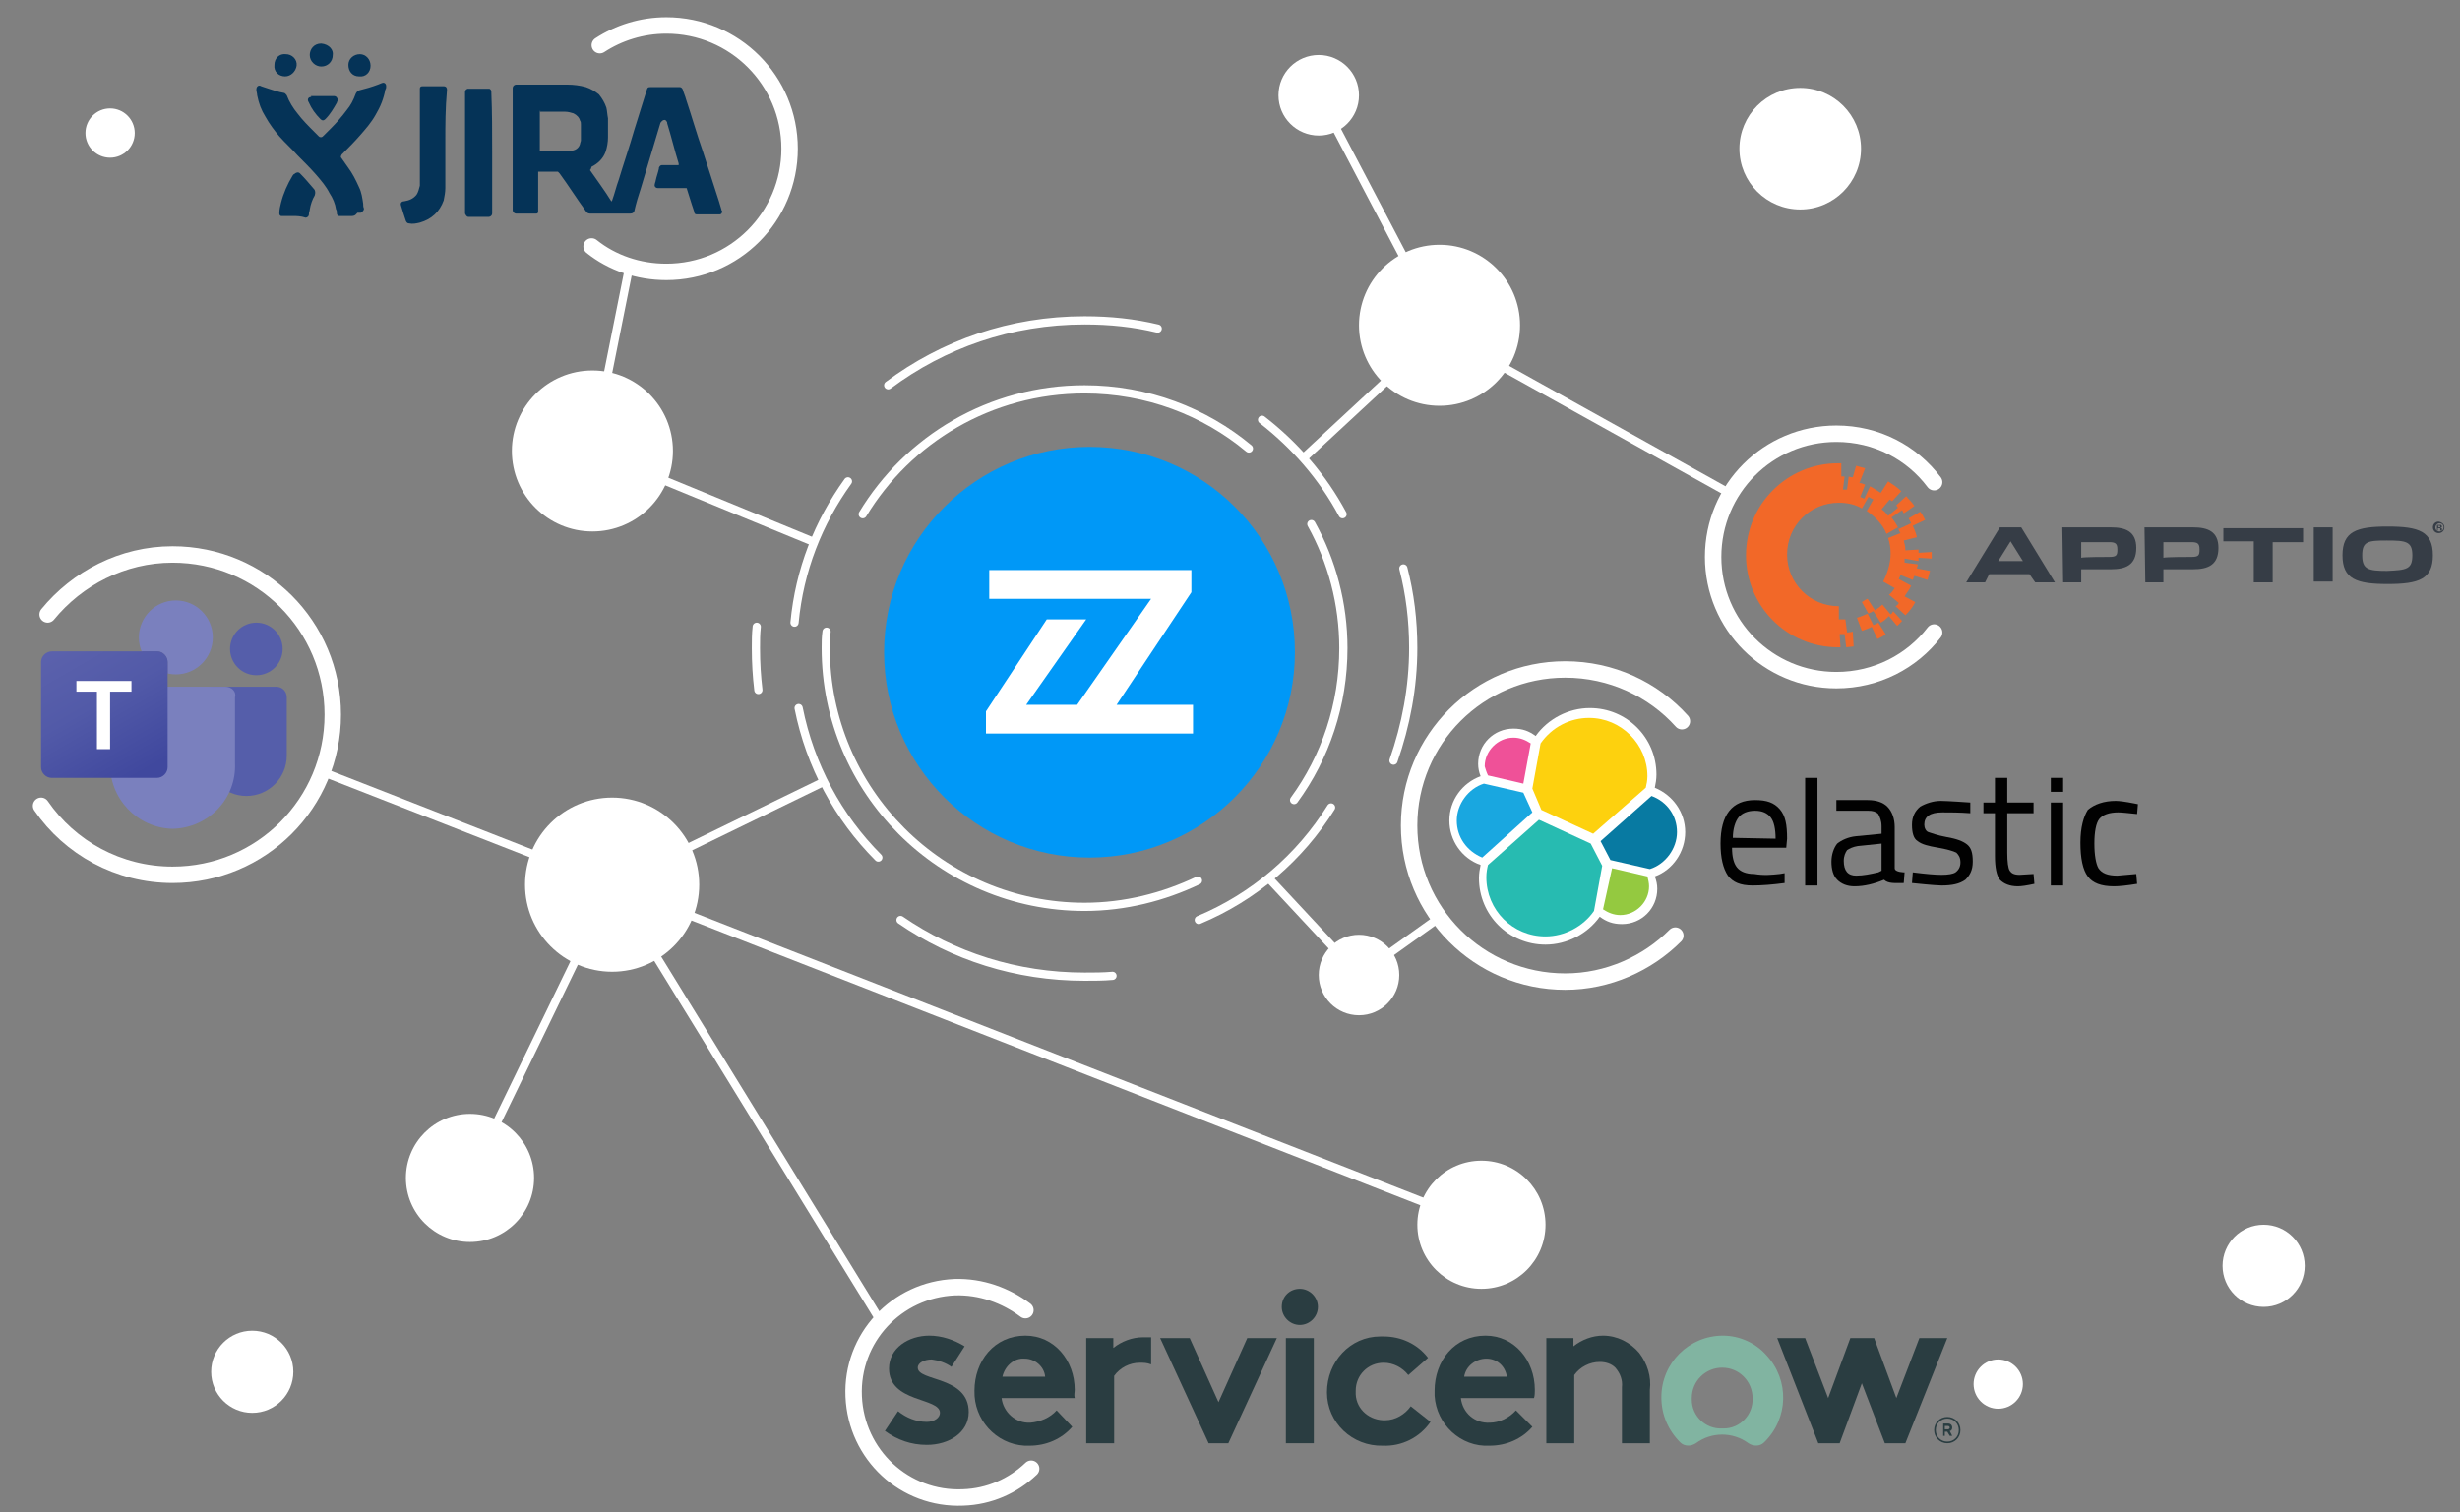
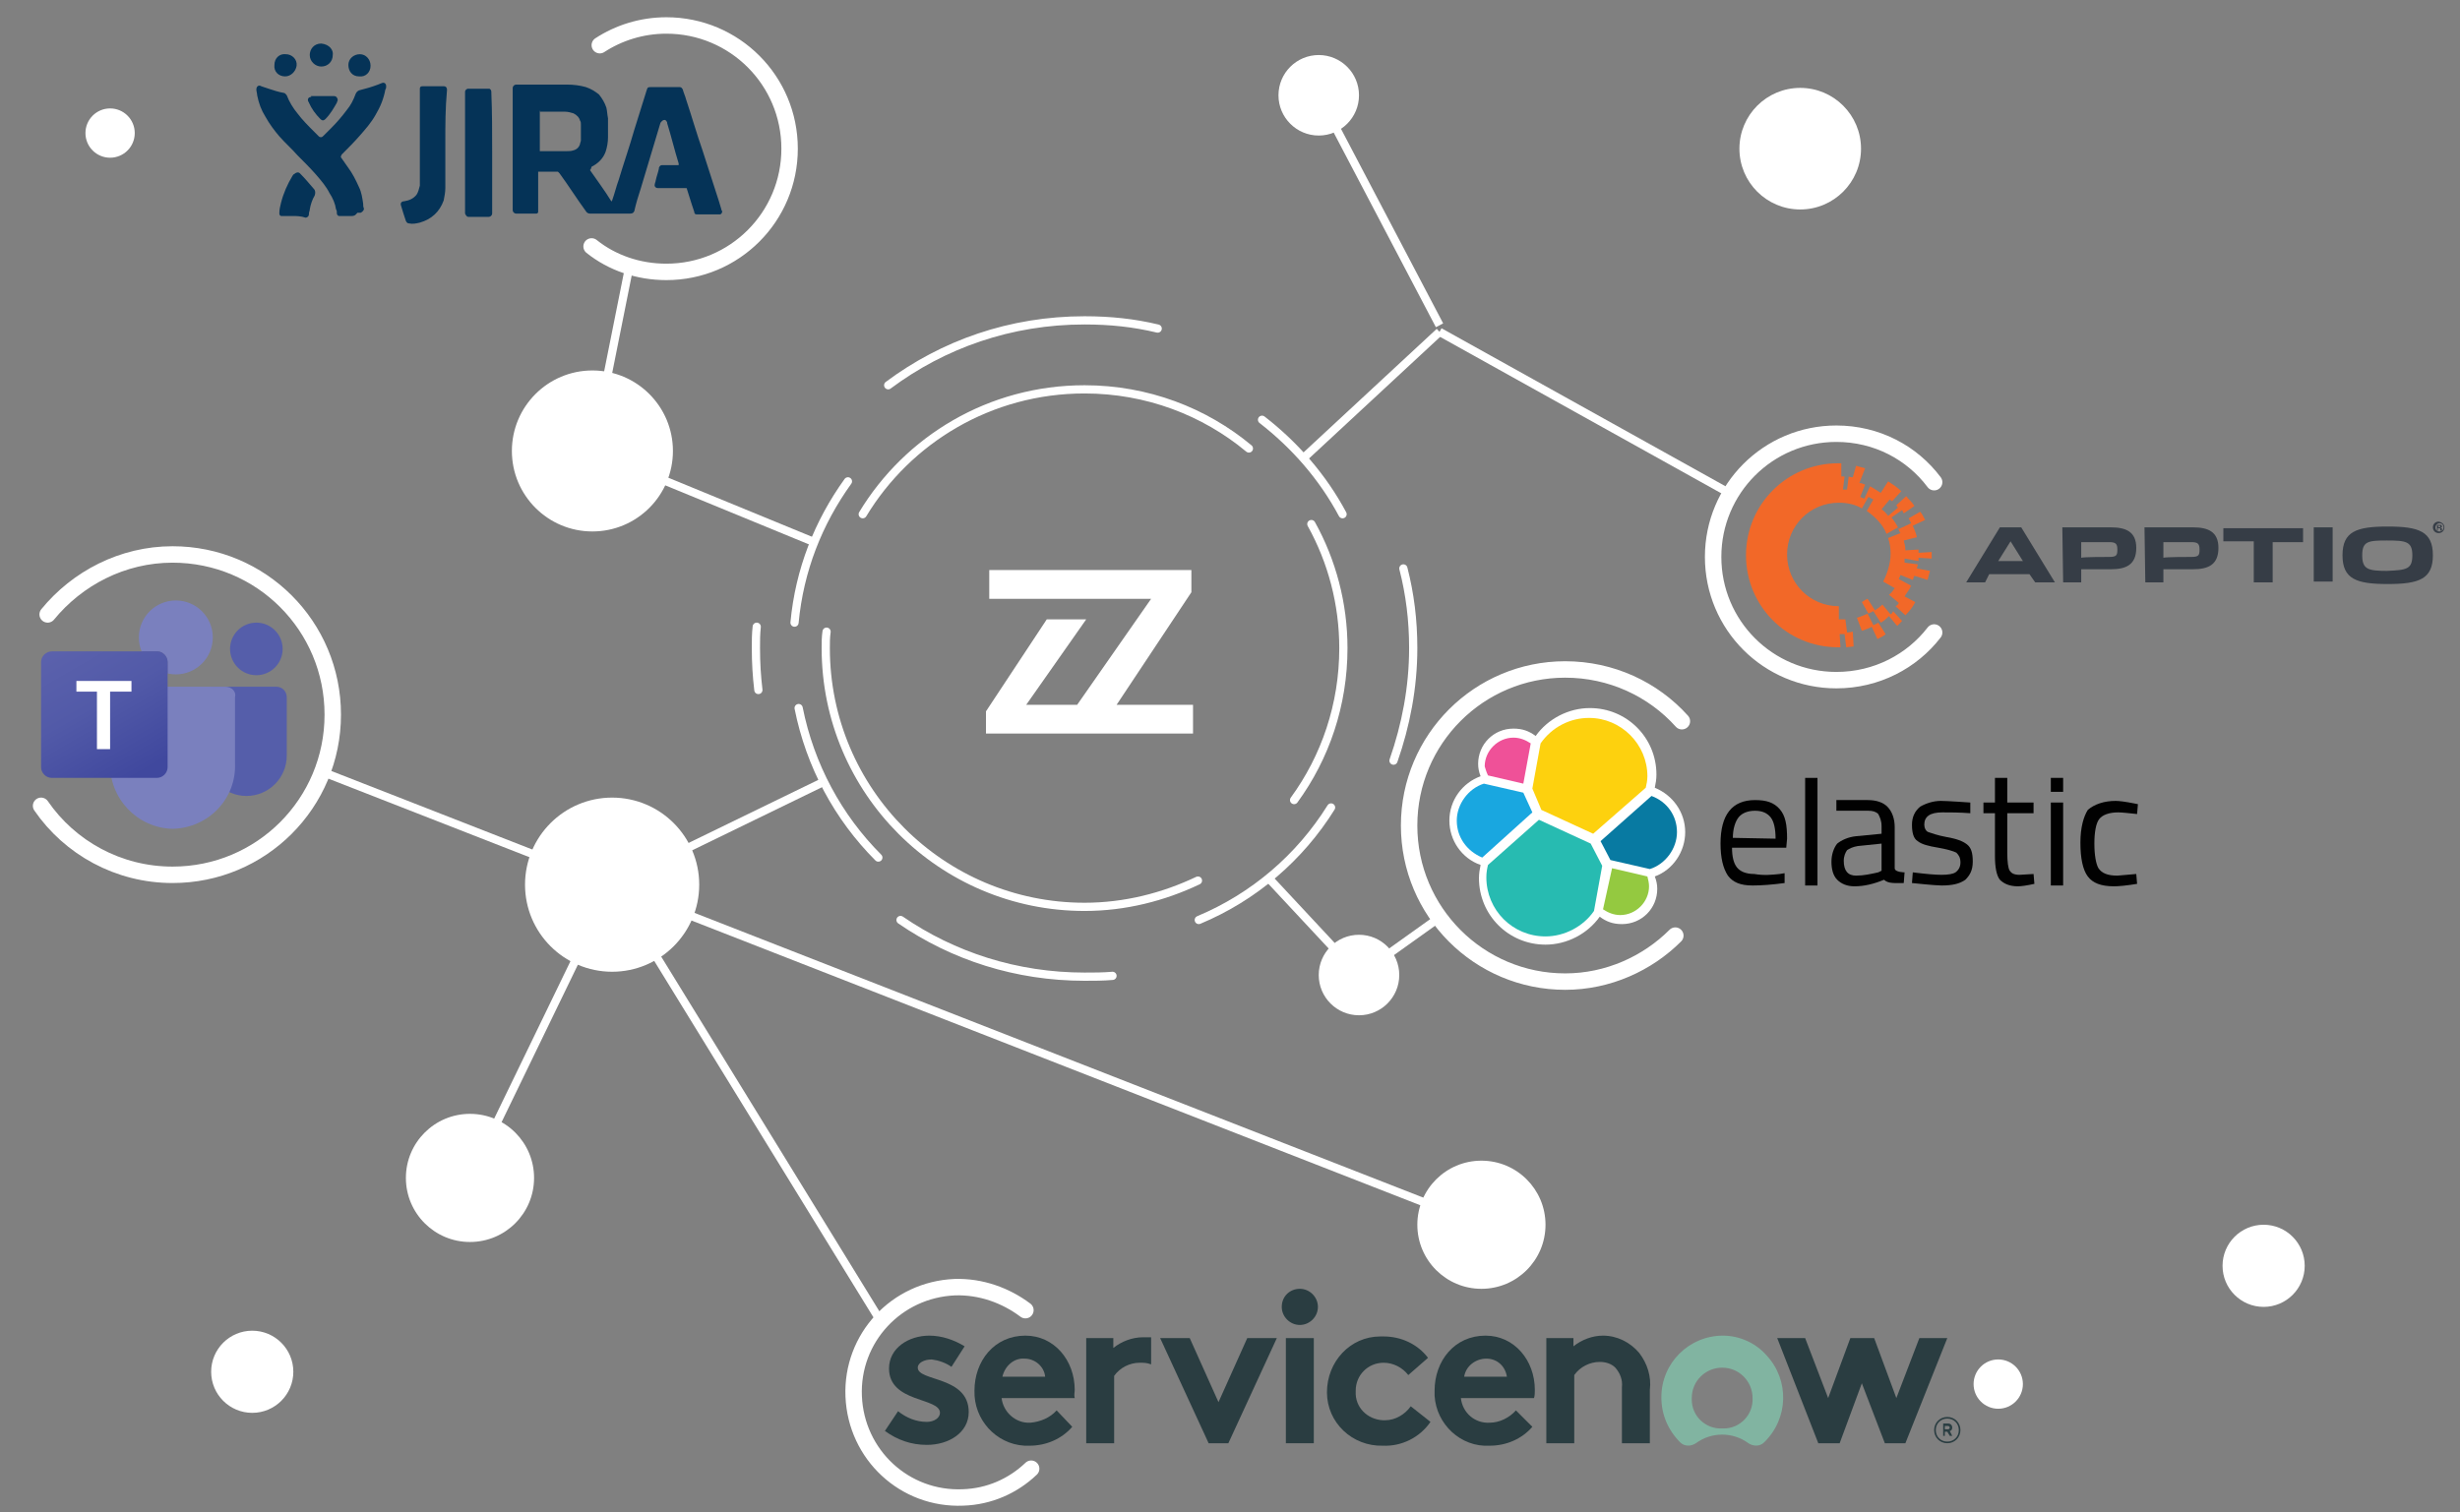
<svg xmlns="http://www.w3.org/2000/svg" version="1.1" id="Layer_1" x="0px" y="0px" viewBox="0 0 299.4 184.1" style="enable-background:new 0 0 299.4 184.1;" xml:space="preserve">
  <rect x="0" y="0" width="299.4" height="184.1" fill="#808080" stroke="none" />
  <style type="text/css">
	.st0{display:none;}
	.st1{display:inline;fill:#BC6262;stroke:#FFFFFF;stroke-miterlimit:10;}
	.st2{fill:none;stroke:#FFFFFF;stroke-miterlimit:10;}
	.st3{fill:#FFFFFF;}
	.st4{fill:none;stroke:#FFFFFF;stroke-width:2;stroke-linecap:round;stroke-miterlimit:10;}
	.st5{fill:#053357;}
	.st6{fill:#FDD10E;}
	.st7{fill:#27BBB1;}
	.st8{fill:#EF5198;}
	.st9{fill:#19A7E0;}
	.st10{fill:#94C940;}
	.st11{fill:#087AA2;}
	.st12{fill:#010101;}
	.st13{fill:#555EAA;}
	.st14{fill:#7A80BE;}
	.st15{opacity:0.2;fill:#010101;enable-background:new    ;}
	.st16{fill:url(#SVGID_1_);}
	.st17{fill:#F26828;}
	.st18{fill:#F26928;}
	.st19{fill:#363D46;}
	.st20{fill:none;stroke:#FFFFFF;stroke-linecap:round;stroke-miterlimit:10;}
	.st21{fill:#0098F7;}
	.st22{fill-rule:evenodd;clip-rule:evenodd;fill:#2A3D41;}
	.st23{fill:#2A3D41;}
	.st24{fill-rule:evenodd;clip-rule:evenodd;fill:#81B4A1;}
</style>
  <g id="Layer_1_00000135688558726872303430000009403996505835199360_">
    <g id="Layer_2_00000043426607950859380730000001537095811242390155_" class="st0">
      <rect x="-61.4" y="-32.5" class="st1" width="425.9" height="256.7" />
    </g>
    <g id="Layer_1_00000033331331029965332490000014682567148561964454_">
      <line class="st2" x1="72.1" y1="54.9" x2="99.1" y2="66" />
      <line class="st2" x1="76.6" y1="32.4" x2="72.1" y2="54.9" />
      <line class="st2" x1="160.5" y1="11.6" x2="175.2" y2="39.6" />
      <line class="st2" x1="158.6" y1="55.8" x2="175.2" y2="40.4" />
      <line class="st2" x1="210.6" y1="60.1" x2="175.2" y2="40.4" />
      <line class="st2" x1="180.3" y1="149.1" x2="38.8" y2="93.8" />
      <line class="st2" x1="100" y1="95.3" x2="74.5" y2="107.7" />
      <line class="st2" x1="57.2" y1="143.4" x2="74.5" y2="107.7" />
      <line class="st2" x1="107.4" y1="161.2" x2="74.5" y2="107.7" />
      <path class="st2" d="M75.4,107.3" />
      <circle class="st3" cx="74.5" cy="107.7" r="10.6" />
      <circle class="st3" cx="57.2" cy="143.4" r="7.8" />
      <circle class="st3" cx="72.1" cy="54.9" r="9.8" />
      <circle class="st3" cx="180.3" cy="149.1" r="7.8" />
      <circle class="st3" cx="160.5" cy="11.6" r="4.9" />
-       <circle class="st3" cx="175.2" cy="39.6" r="9.8" />
      <path class="st4" d="M235.4,77c-2.7,3.5-7,5.8-11.9,5.8c-8.3,0-15-6.7-15-15s6.7-15,15-15c4.9,0,9.2,2.3,11.9,5.9" />
      <circle class="st3" cx="219.1" cy="18.1" r="7.4" />
      <path class="st4" d="M203.9,113.9c-3.4,3.4-8.2,5.6-13.4,5.6c-10.5,0-19-8.5-19-19s8.5-19,19-19c5.6,0,10.7,2.4,14.2,6.3" />
      <circle class="st3" cx="30.7" cy="167" r="5" />
      <path class="st4" d="M5.8,74.8c3.6-4.4,9.1-7.3,15.2-7.3c10.8,0,19.5,8.7,19.5,19.5s-8.7,19.5-19.5,19.5c-6.6,0-12.5-3.3-16-8.4" />
      <g id="Layer_2_00000111151418443033672960000002727296503354134196_">
        <g id="F0UPwT_00000125574002335081273120000002277288167243997360_">
          <g>
            <path class="st5" d="M71.8,20.7c0.9,1.3,1.8,2.5,2.6,3.8c0.1,0,0.1-0.1,0.1-0.1c0.3-0.8,0.5-1.7,0.8-2.5c0.6-2,1.3-4,1.9-6.1       c0.5-1.6,1-3.2,1.5-4.8c0.1-0.3,0.1-0.4,0.5-0.4c1.1,0,2.3,0,3.4,0h0.1c0.2,0,0.3,0.1,0.4,0.3c0.1,0.4,0.3,0.8,0.4,1.2       c0.7,2.1,1.3,4.2,2,6.2c0.7,2.1,1.3,4.1,2,6.2c0.1,0.3,0.2,0.7,0.3,1c0,0.1,0,0.1,0.1,0.2c0,0.2-0.1,0.4-0.3,0.4       c-0.1,0-0.1,0-0.2,0c-0.8,0-1.6,0-2.4,0c-0.1,0-0.1,0-0.2,0c-0.2,0-0.3-0.1-0.3-0.3c-0.1-0.3-0.2-0.6-0.3-0.9       c-0.2-0.6-0.4-1.3-0.6-1.9c0-0.1,0-0.1-0.2-0.1c-1,0-2.1,0-3.1,0c-0.1,0-0.1,0-0.2,0c-0.3,0-0.5-0.2-0.4-0.5       c0-0.1,0.1-0.3,0.1-0.4c0.1-0.5,0.3-1,0.4-1.5v-0.1c0.1-0.2,0.2-0.3,0.4-0.3h0.1c0.6,0,1.2,0,1.7,0c0.1,0,0.1,0,0.2,0       c0-0.1,0-0.1,0-0.2c-0.5-1.6-0.9-3.3-1.4-4.9v-0.1c-0.1-0.2-0.2-0.3-0.3-0.3c-0.2,0-0.3,0.1-0.4,0.2c0,0,0,0.1-0.1,0.1       c-0.8,2.7-1.6,5.3-2.4,8c-0.3,0.9-0.6,1.9-0.8,2.8C77.1,25.9,77,26,76.7,26c-1.6,0-3.2,0-4.9,0c-0.2,0-0.4-0.1-0.5-0.3       c-1.1-1.5-2.1-3.1-3.2-4.6L68,21l-0.1-0.1h-0.1c-0.7,0-1.4,0-2.1,0c-0.1,0-0.1,0-0.2,0c0,0.1,0,0.1,0,0.2c0,1,0,2,0,3       c0,0.5,0,1,0,1.5c0,0.1,0,0.2,0,0.2c0,0.1-0.1,0.2-0.2,0.2s-0.1,0-0.2,0c-0.7,0-1.5,0-2.2,0h-0.1c-0.2,0-0.4-0.2-0.4-0.4       c0-0.1,0-0.1,0-0.2c0-4.8,0-9.7,0-14.5c0-0.1,0-0.1,0-0.2c0-0.2,0.2-0.4,0.4-0.4c0,0,0,0,0.1,0c2.1,0,4.1,0,6.2,0       c0.7,0,1.5,0.1,2.2,0.3c0.6,0.2,1.1,0.5,1.6,0.9c0.4,0.5,0.7,1,0.9,1.6c0.1,0.4,0.1,0.8,0.2,1.3c0,0.8,0,1.6,0,2.3       c0,0.6-0.1,1.2-0.3,1.8c-0.3,0.8-0.9,1.4-1.7,1.8C71.9,20.7,71.8,20.7,71.8,20.7z M65.7,13.5c0,1.6,0,3.2,0,4.9       c0.1,0,0.1,0,0.2,0c0.6,0,1.2,0,1.7,0s1,0,1.4,0c0.3,0,0.5,0,0.8-0.1c0.4-0.1,0.7-0.4,0.8-0.8c0-0.1,0.1-0.3,0.1-0.4       c0-0.6,0-1.3,0-1.9c0-0.2,0-0.4-0.1-0.5c-0.1-0.4-0.4-0.7-0.8-0.9c-0.3-0.1-0.7-0.2-1-0.2c-1,0-2,0-3.1,0       C65.8,13.5,65.8,13.5,65.7,13.5z" />
            <path class="st5" d="M42.7,26.3c-0.4,0-0.8,0-1.2,0c-0.1,0-0.1,0-0.2,0c-0.2,0-0.3-0.2-0.3-0.3c0-0.2,0-0.4-0.1-0.5       c-0.1-0.7-0.4-1.4-0.8-2c-0.4-0.8-1-1.5-1.6-2.2c-0.7-0.8-1.5-1.6-2.3-2.4c-0.7-0.8-1.5-1.5-2.2-2.3c-0.6-0.7-1.2-1.5-1.7-2.4       c-0.5-0.8-0.8-1.6-1-2.6c0-0.2-0.1-0.5-0.1-0.7c0-0.4,0.3-0.6,0.6-0.4c0.3,0.1,0.6,0.2,0.9,0.3c0.6,0.2,1.2,0.4,1.8,0.5       c0.2,0,0.3,0.2,0.4,0.3c0.3,0.8,0.8,1.6,1.3,2.2c0.6,0.8,1.3,1.5,2.1,2.3c0.2,0.2,0.4,0.4,0.5,0.5c0.1,0.1,0.2,0.1,0.3,0.1       s0.2-0.1,0.3-0.2c0.3-0.3,0.6-0.6,0.9-0.9c0.7-0.7,1.3-1.4,1.9-2.2c0.5-0.6,0.8-1.2,1.1-2c0.1-0.2,0.2-0.3,0.4-0.4       c0.8-0.2,1.5-0.4,2.3-0.7c0.2-0.1,0.3-0.1,0.5-0.2c0.3-0.1,0.5,0.1,0.5,0.4c0,0.1,0,0.3-0.1,0.4C46.7,12,46.3,13,45.7,14       c-0.5,0.9-1.2,1.7-1.9,2.5c-0.7,0.8-1.4,1.5-2.1,2.2l-0.1,0.1c-0.1,0.2-0.2,0.3,0,0.5c0.2,0.3,0.5,0.7,0.7,1       c0.6,0.8,1,1.6,1.4,2.5c0.3,0.6,0.4,1.3,0.5,2c0,0.2,0,0.4,0.1,0.6c0,0.2-0.2,0.4-0.4,0.5c-0.1,0-0.3,0-0.4,0       C43.2,26.3,43,26.3,42.7,26.3z" />
            <path class="st5" d="M54.2,17.1c0,1.9,0,3.9,0,5.8c0,0.5-0.1,1-0.2,1.5c-0.5,1.4-1.5,2.3-2.9,2.7c-0.4,0.1-0.9,0.2-1.3,0.1       c-0.2,0-0.3-0.1-0.4-0.3c-0.2-0.6-0.4-1.2-0.6-1.9c-0.1-0.3,0.1-0.5,0.4-0.5c0.6-0.1,1.1-0.3,1.5-0.8c0.2-0.3,0.3-0.7,0.4-1.1       c0-0.1,0-0.2,0-0.3c0-3.8,0-7.5,0-11.3c0-0.1,0-0.1,0-0.2c0-0.2,0.1-0.3,0.3-0.3c0.1,0,0.1,0,0.2,0c0.8,0,1.5,0,2.3,0H54       c0.3,0,0.4,0.2,0.4,0.4V11C54.2,13.2,54.2,15.2,54.2,17.1z" />
            <path class="st5" d="M59.9,18.5c0,2.4,0,4.8,0,7.3c0,0.1,0,0.1,0,0.2c0,0.2-0.2,0.4-0.4,0.4c0,0,0,0-0.1,0c-0.8,0-1.5,0-2.3,0       H57c-0.2,0-0.3-0.2-0.4-0.4v-0.1c0-4.9,0-9.8,0-14.6v-0.1c0-0.2,0.1-0.3,0.3-0.4c0.1,0,0.1,0,0.2,0c0.7,0,1.5,0,2.2,0       c0.1,0,0.1,0,0.2,0c0.2,0,0.3,0.2,0.3,0.4v0.1C59.9,13.6,59.9,16.1,59.9,18.5z" />
            <path class="st5" d="M35.7,26.3c-0.4,0-0.8,0-1.3,0c-0.1,0-0.2,0-0.2,0C34,26.2,34,26.1,34,25.9c0-0.4,0.1-0.8,0.2-1.2       c0.3-1.2,0.8-2.3,1.4-3.3c0.1-0.1,0.1-0.2,0.2-0.2c0.2-0.2,0.5-0.3,0.7-0.1c0.6,0.6,1.1,1.2,1.7,1.9c0.2,0.2,0.2,0.5,0.1,0.8       c-0.3,0.5-0.5,1.1-0.6,1.7c0,0.2-0.1,0.3-0.1,0.5v0.1c0,0.2-0.2,0.4-0.4,0.4C36.6,26.3,36.1,26.3,35.7,26.3z" />
            <path class="st5" d="M37.9,11.7c0.5,0,1,0,1.6,0c0.3,0,0.7,0,1,0c0.1,0,0.1,0,0.2,0c0.2,0,0.4,0.2,0.4,0.5       c0,0.1-0.1,0.2-0.1,0.3c-0.4,0.7-0.8,1.4-1.4,2c-0.2,0.2-0.4,0.2-0.6,0c-0.6-0.6-1.1-1.3-1.4-2c0-0.1-0.1-0.1-0.1-0.2       c-0.1-0.3,0.1-0.5,0.4-0.5C37.8,11.7,37.8,11.7,37.9,11.7L37.9,11.7z" />
            <path class="st5" d="M40.5,6.7c0,0.8-0.6,1.4-1.4,1.4c-0.7,0-1.4-0.6-1.4-1.4c0-0.7,0.5-1.4,1.4-1.4       C40.1,5.4,40.6,6.1,40.5,6.7z" />
            <path class="st5" d="M34.7,9.3c-0.8,0-1.4-0.6-1.3-1.4c0-0.8,0.6-1.4,1.4-1.3c0.7,0,1.4,0.6,1.3,1.4C36,8.7,35.4,9.3,34.7,9.3z       " />
            <path class="st5" d="M45.1,8c0,0.8-0.6,1.4-1.4,1.3c-0.8,0-1.3-0.6-1.3-1.4c0-0.7,0.6-1.3,1.4-1.3C44.5,6.6,45.1,7.2,45.1,8z" />
          </g>
        </g>
        <g id="XMLID_00000031915401044147244780000016112411545347794594_">
          <path id="XMLID_00000132053745026778787940000000707051778591026863_" class="st3" d="M205.1,101.3c0-2.4-1.5-4.5-3.7-5.4      c0.1-0.5,0.2-1,0.2-1.6c0-4.5-3.6-8.1-8.1-8.1c-2.6,0-5.1,1.3-6.6,3.4c-0.8-0.6-1.6-0.9-2.7-0.9c-2.4,0-4.3,1.9-4.3,4.3      c0,0.5,0.1,1,0.3,1.5c-2.2,0.8-3.8,2.9-3.8,5.4c0,2.4,1.5,4.6,3.8,5.4c-0.1,0.5-0.2,1-0.2,1.6c0,4.5,3.6,8.1,8.1,8.1      c2.6,0,5.1-1.3,6.6-3.4c0.8,0.6,1.6,0.9,2.7,0.9c2.4,0,4.3-1.9,4.3-4.3c0-0.5-0.1-1-0.3-1.5      C203.6,105.9,205.1,103.7,205.1,101.3" />
          <path id="XMLID_00000166660935325721305650000011508119035794516669_" class="st6" d="M187.6,98.6l6.3,2.9l6.4-5.6      c0.1-0.4,0.2-0.9,0.2-1.4c0-3.9-3.2-7.1-7.1-7.1c-2.3,0-4.5,1.1-5.9,3.1l-1,5.5L187.6,98.6z" />
          <path id="XMLID_00000164472861837885385240000016048952607291535020_" class="st7" d="M181.1,105.3c-0.1,0.4-0.2,0.9-0.2,1.5      c0,4,3.2,7.2,7.2,7.2c2.3,0,4.6-1.2,5.9-3.1l1-5.5l-1.4-2.7l-6.3-2.9L181.1,105.3z" />
          <path id="XMLID_00000038379387504935583480000013207616763456799930_" class="st8" d="M181.1,94.4l4.3,1l0.9-4.9      c-0.6-0.4-1.3-0.7-2.1-0.7c-1.9,0-3.5,1.6-3.5,3.5C180.8,93.6,180.9,94,181.1,94.4" />
          <path id="XMLID_00000175284366154703800440000006523098507326774166_" class="st9" d="M180.6,95.4c-1.9,0.6-3.3,2.5-3.3,4.5      s1.2,3.7,3.1,4.5l6.1-5.5l-1.1-2.4L180.6,95.4z" />
          <path id="XMLID_00000137842775594668387490000017149984200686434992_" class="st10" d="M195.1,110.7c0.6,0.4,1.3,0.7,2.1,0.7      c1.9,0,3.5-1.6,3.5-3.5c0-0.4-0.1-0.8-0.2-1.2l-4.3-1L195.1,110.7z" />
          <path id="XMLID_00000148641887771159514050000001368224767804606120_" class="st11" d="M196,104.7l4.8,1.1      c1.9-0.6,3.3-2.5,3.3-4.5s-1.2-3.7-3.1-4.4l-6.2,5.5L196,104.7z" />
          <path id="XMLID_00000175319764729302705500000009162427847915764921_" class="st12" d="M216.6,106.4l0.6-0.1v1.2      c-1.5,0.2-2.8,0.3-3.9,0.3c-1.5,0-2.4-0.4-3-1.2c-0.6-0.9-0.9-2.2-0.9-3.9c0-3.5,1.4-5.3,4.2-5.3c1.4,0,2.3,0.3,3,1.1      s0.9,1.9,0.9,3.6l-0.1,1.1h-6.6c0,1.1,0.2,1.9,0.6,2.4c0.4,0.5,1.1,0.8,2.1,0.8C214.7,106.6,215.6,106.5,216.6,106.4z       M216.1,102.1c0-1.2-0.2-2.1-0.6-2.6c-0.4-0.5-1-0.8-1.9-0.8s-1.6,0.3-2,0.8s-0.7,1.4-0.7,2.5L216.1,102.1L216.1,102.1      L216.1,102.1z" />
          <rect id="XMLID_00000078014386474281225230000008608472536345087618_" x="219.7" y="94.7" class="st12" width="1.5" height="13.1" />
          <path id="XMLID_00000062895923745374907890000000038246616593198483_" class="st12" d="M230.6,100.7v5c0,0.5,1.2,0.5,1.2,0.5      l-0.1,1.3c-1,0-1.9,0.1-2.4-0.4c-1.2,0.5-2.4,0.8-3.6,0.8c-0.9,0-1.6-0.3-2.1-0.8s-0.7-1.3-0.7-2.2s0.3-1.7,0.7-2.2      c0.5-0.4,1.3-0.8,2.3-0.9l3.1-0.3v-0.9c0-0.7-0.2-1.1-0.4-1.5c-0.3-0.3-0.7-0.4-1.2-0.4h-3.9v-1.3h3.8c1.1,0,1.9,0.3,2.4,0.8      C230.3,98.8,230.6,99.7,230.6,100.7z M224.4,104.8c0,1.2,0.5,1.8,1.5,1.8c0.9,0,1.8-0.2,2.7-0.4l0.4-0.2v-3.3l-2.9,0.3      c-0.6,0.1-1,0.3-1.3,0.5C224.6,103.8,224.4,104.2,224.4,104.8z" />
          <path id="XMLID_00000158027815001683961240000006879657731652895631_" class="st12" d="M236.4,98.9c-1.5,0-2.2,0.5-2.2,1.5      c0,0.4,0.2,0.8,0.5,0.9s1.1,0.4,2.2,0.6c1.2,0.2,2,0.5,2.5,0.9s0.7,1,0.7,2.1s-0.4,1.7-0.9,2.2c-0.7,0.5-1.6,0.7-2.9,0.7      c-0.8,0-3.6-0.3-3.6-0.3l0.1-1.3c1.6,0.2,2.7,0.3,3.5,0.3s1.4-0.1,1.7-0.3c0.4-0.3,0.6-0.7,0.6-1.2c0-0.6-0.2-0.9-0.5-1.2      c-0.4-0.2-1.1-0.4-2.2-0.6c-1.2-0.2-2-0.4-2.5-0.8c-0.5-0.3-0.7-1-0.7-2s0.4-1.7,1-2.2c0.7-0.4,1.6-0.7,2.5-0.7      c0.8,0,3.6,0.2,3.6,0.2V99C238.5,98.9,237.3,98.9,236.4,98.9z" />
          <path id="XMLID_00000075136285888043363260000004985414256856431272_" class="st12" d="M247.5,99h-3.2v4.8      c0,1.1,0.1,1.9,0.3,2.2c0.2,0.3,0.5,0.5,1.2,0.5l1.7-0.1l0.1,1.2c-0.9,0.2-1.6,0.3-2,0.3c-1,0-1.7-0.3-2.2-0.8      c-0.4-0.5-0.6-1.5-0.6-2.9V99h-1.4v-1.3h1.4v-3h1.5v3h3.2V99L247.5,99z" />
          <path id="XMLID_00000172413025983223742800000004737401729555917198_" class="st12" d="M249.6,96.4v-1.7h1.5v1.7H249.6      L249.6,96.4z M249.6,107.8V97.7h1.5v10.1C251.1,107.8,249.6,107.8,249.6,107.8z" />
          <path id="XMLID_00000093897940768628132430000005453898228557922195_" class="st12" d="M257.5,97.5c0.4,0,1.2,0.1,2.2,0.3      l0.5,0.1l-0.1,1.2c-1-0.1-1.8-0.2-2.3-0.2c-1.1,0-1.9,0.3-2.3,0.8s-0.6,1.6-0.6,3s0.2,2.5,0.5,3c0.4,0.6,1.1,0.9,2.3,0.9      l2.3-0.2l0.1,1.2c-1.2,0.2-2.2,0.3-2.8,0.3c-1.6,0-2.6-0.4-3.2-1.2c-0.6-0.8-0.9-2.2-0.9-4.1s0.4-3.2,0.9-4      C254.9,97.9,256.1,97.5,257.5,97.5z" />
        </g>
        <g>
          <path class="st13" d="M25.9,83.6h7.7c0.8,0,1.3,0.6,1.3,1.3V92c0,2.7-2.2,4.9-4.9,4.9l0,0c-2.7,0-4.9-2.2-4.9-4.9v-7.7      C25.2,83.8,25.5,83.6,25.9,83.6L25.9,83.6z" />
          <circle class="st13" cx="31.2" cy="79" r="3.2" />
          <circle class="st14" cx="21.4" cy="77.6" r="4.5" />
          <path class="st14" d="M27.4,83.6H14.7c-0.8,0-1.3,0.6-1.3,1.3v8c-0.1,4.3,3.3,7.9,7.6,8c4.4-0.1,7.8-3.7,7.6-8v-8      C28.8,84.2,28.2,83.6,27.4,83.6z" />
          <path class="st14" d="M5,73.1" />
          <path class="st14" d="M5,73.1" />
          <path class="st14" d="M5,73.1" />
          <path class="st14" d="M5,73.1" />
          <path class="st14" d="M5,73.1" />
          <path class="st14" d="M5,73.1" />
          <path class="st14" d="M5,73.1" />
          <path class="st15" d="M20.4,80.6V82c-1.4-0.3-2.5-1.3-3.1-2.7h1.9C19.8,79.3,20.4,79.9,20.4,80.6z" />
          <linearGradient id="SVGID_1_" gradientUnits="userSpaceOnUse" x1="6154.058" y1="-5673.015" x2="6193.022" y2="-5740.501" gradientTransform="matrix(0.257 0 0 -0.257 -1575.166 -1380.832)">
            <stop offset="0" style="stop-color:#5D63AD" />
            <stop offset="0.5" style="stop-color:#525AA8" />
            <stop offset="1" style="stop-color:#40489E" />
          </linearGradient>
          <path class="st16" d="M6.3,79.3h12.8c0.7,0,1.3,0.6,1.3,1.3v12.8c0,0.7-0.6,1.3-1.3,1.3H6.3c-0.7,0-1.3-0.6-1.3-1.3V80.6      C5,79.9,5.6,79.3,6.3,79.3z" />
          <path class="st3" d="M16,84.2h-2.6v7h-1.6v-7H9.3v-1.3H16V84.2z" />
        </g>
        <g>
          <g>
            <g>
              <g>
                <path class="st17" d="M233.5,68.3c0-0.1,0-0.3,0-0.4l1.6,0.1c0-0.1,0-0.3,0-0.4s0-0.3,0-0.4l-1.6,0.1c0-0.1,0-0.3,0-0.4         l-1.6,0.1c0-0.5-0.1-0.8-0.2-1.2l1.6-0.4c-0.1-0.5-0.3-0.9-0.5-1.4l1.5-0.7c-0.2-0.4-0.4-0.8-0.6-1l-1.4,0.8         c0.1,0.2,0.2,0.4,0.3,0.6l-1.5,0.7c-0.3-0.6-0.5-0.9-0.9-1.4l1.3-0.9c0.1,0.2,0.1,0.2,0.2,0.4l1.3-0.9         c-0.3-0.5-0.7-0.8-1-1.2l-1.2,1.1c0.1,0.2,0.1,0.2,0.2,0.3l-1.2,1c-0.3-0.4-0.5-0.6-0.8-0.8l1-1.2c0.1,0.1,0.2,0.2,0.3,0.2         l1.1-1.2c-0.5-0.5-1-0.8-1.6-1.2l-0.9,1.4c-0.5-0.3-0.9-0.6-1.3-0.8l-0.7,1.5c-0.1,0-0.4-0.2-0.5-0.2L227,59         c-0.2-0.1-0.5-0.2-0.7-0.2L227,57c-0.4-0.1-0.8-0.2-1.1-0.3l-0.4,1.4c-0.2,0-0.3,0-0.5-0.1l-0.2,1.6c-0.1,0-0.4,0-0.5,0         l0.2-1.6c-0.2,0-0.2,0-0.4,0v-1.6c-0.1,0-0.3,0-0.4,0c-6.2,0-11.2,5-11.2,11.2s5,11.2,11.2,11.2c0.1,0,0.2,0,0.3,0l-0.1-1.6         c0.2,0,0.4,0,0.6,0l0.2,1.6c0.1,0,0.9-0.1,0.9-0.1l-0.1-1.8c0,0-0.5,0.1-0.7,0.1l-0.2-1.6c-0.3,0-0.5,0-0.8,0v-1.6         c-3.5,0-6.3-2.8-6.3-6.3s2.8-6.3,6.3-6.3c1,0,2,0.2,2.8,0.7l0.8-1.4c0.1,0,0.5,0.3,0.6,0.3l-0.8,1.4c1,0.7,2,1.7,2.4,2.8         l1.4-0.8c0,0.1,0.2,0.6,0.3,0.7l-1.5,0.6c0.2,0.6,0.3,1.2,0.3,1.9c0,1.2-0.4,2.4-0.9,3.4l1.4,0.8c-0.2,0.3-0.4,0.6-0.7,0.8         l1.2,1c-0.1,0.2-0.2,0.3-0.4,0.4l1.2,1.1c0.5-0.5,0.9-1,1.2-1.6l-1.3-0.7c0.3-0.5,0.6-0.8,0.8-1.3l-1.5-0.8         c0-0.1,0.2-0.4,0.2-0.5l1.5,0.6c0.1-0.2,0.1-0.4,0.2-0.5l1.6,0.5c0.1-0.4,0.2-0.8,0.3-1.1l-1.6-0.3c0-0.2,0.1-0.2,0.1-0.5         l-1.6-0.2c0-0.1,0-0.4,0-0.5L233.5,68.3z" />
                <path class="st18" d="M230.1,74.8l-1-1.2c-0.3,0.3-0.6,0.5-0.9,0.7l-0.9-1.4c-0.1,0-0.7,0.4-0.7,0.4l0.8,1.4l0.6-0.3l0.9,1.4         c0.4-0.2,0.7-0.5,1-0.8l1,1.2c0.2-0.2,0.4-0.4,0.6-0.6l-1.1-1.2C230.3,74.7,230.2,74.7,230.1,74.8z" />
                <path class="st18" d="M226.6,76.8c0.5-0.2,0.9-0.3,1.2-0.5l0.7,1.5c0.4-0.2,0.8-0.4,1-0.6l-0.9-1.4c0,0-0.5,0.3-0.6,0.3         l-0.7-1.4c-0.4,0.2-0.9,0.4-1.3,0.5L226.6,76.8z" />
              </g>
              <g>
                <path class="st19" d="M241.6,70.9h-2.3l4.1-6.7h2.6l4.1,6.7h-2.4l-0.7-1h-4.9L241.6,70.9z M244.7,65.9l-1.5,2.4h3L244.7,65.9         z" />
                <path class="st19" d="M251,64.2h5.9c1.8,0,3.1,0.5,3.1,2.5c0,2.1-1.3,2.6-3.1,2.6c-0.7,0-3.2,0-3.6,0v1.6h-2.2L251,64.2         L251,64.2z M256.7,67.8c0.9,0,1-0.2,1-0.9c0-0.7-0.2-0.9-1-0.9c-0.6,0-3.4,0-3.4,0v1.9C253.7,67.8,256.2,67.8,256.7,67.8z" />
                <path class="st19" d="M261,64.2h5.9c1.8,0,3.1,0.5,3.1,2.5c0,2.1-1.3,2.6-3.1,2.6c-0.7,0-3.2,0-3.6,0v1.6h-2.2L261,64.2         L261,64.2L261,64.2z M266.7,67.8c0.9,0,1-0.2,1-0.9c0-0.7-0.2-0.9-1-0.9c-0.6,0-3.4,0-3.4,0v1.9         C263.7,67.8,266.2,67.8,266.7,67.8z" />
                <path class="st19" d="M274.3,65.9h-3.7v-1.6h9.7V66h-3.7v4.9h-2.3V65.9L274.3,65.9z" />
                <path class="st19" d="M281.6,64.2h2.3v6.6h-2.3V64.2z" />
                <path class="st19" d="M285.1,67.6c0-2.9,1.7-3.5,5.5-3.5s5.5,0.6,5.5,3.5s-1.7,3.5-5.5,3.5C286.8,71.1,285.1,70.5,285.1,67.6         z M293.6,67.6c0-1.7-0.8-1.8-3.1-1.8s-3,0.1-3,1.8s0.7,1.9,3,1.9C292.9,69.4,293.6,69.3,293.6,67.6z" />
              </g>
            </g>
          </g>
          <g>
            <g>
              <path class="st19" d="M297.5,64.2c0,0.4-0.3,0.7-0.7,0.7s-0.7-0.3-0.7-0.7c0-0.4,0.3-0.7,0.7-0.7        C297.3,63.6,297.5,63.9,297.5,64.2z M296.4,64.2c0,0.3,0.2,0.5,0.5,0.5s0.5-0.2,0.5-0.5c0-0.3-0.2-0.5-0.5-0.5        S296.4,64,296.4,64.2z M296.8,64.6h-0.2v-0.7c0.1,0,0.2,0,0.3,0s0.2,0,0.2,0s0.1,0.1,0.1,0.2c0,0.1,0,0.1-0.2,0.1l0,0        c0.2,0.1,0.2,0.1,0.2,0.2c0,0.1,0,0.2,0,0.2H297c0,0,0-0.1,0-0.2c0-0.1,0-0.1-0.2-0.1h-0.1v0.3H296.8L296.8,64.6z M296.8,64.2        L296.8,64.2c0.2,0,0.2,0,0.2-0.1c0-0.1,0-0.1-0.2-0.1h-0.1L296.8,64.2L296.8,64.2L296.8,64.2z" />
            </g>
          </g>
        </g>
      </g>
      <path class="st4" d="M125.5,178.8c-2.2,2.1-5.1,3.4-8.3,3.5c-7.1,0.3-13-5.2-13.3-12.3s5.2-13,12.3-13.3c3.2-0.1,6.2,1,8.6,2.8" />
      <path class="st4" d="M73,5.5c2.3-1.5,5.1-2.4,8.1-2.4c8.3,0,15,6.7,15,15s-6.7,15-15,15c-3.4,0-6.6-1.1-9.1-3.1" />
      <circle class="st3" cx="165.4" cy="118.7" r="4.9" />
      <polyline class="st2" points="154.4,106.9 165.4,118.7 175.2,111.7   " />
      <circle class="st3" cx="13.4" cy="16.2" r="3" />
      <circle class="st3" cx="243.2" cy="168.5" r="3" />
      <circle class="st3" cx="275.5" cy="154.1" r="5" />
    </g>
    <g id="Layer_3">
      <path class="st20" d="M106.9,104.4c-4.9-4.9-8.3-11.2-9.7-18.2" />
      <path class="st20" d="M162,98.3c-3.8,6.1-9.4,10.9-16.1,13.7" />
      <path class="st20" d="M153.6,51.1c4,3.1,7.4,7,9.8,11.5" />
      <path class="st20" d="M96.7,75.8c0.6-6.4,2.9-12.2,6.5-17.2" />
      <path class="st20" d="M145.8,107.2c-4.2,2-8.9,3.2-13.8,3.2c-17.4,0-31.5-14.1-31.5-31.5c0-0.7,0-1.3,0.1-2" />
      <path class="st20" d="M159.6,63.8c2.5,4.5,3.9,9.7,3.9,15.1c0,6.9-2.2,13.3-6,18.5" />
      <path class="st20" d="M105,62.6c5.5-9.1,15.5-15.2,27-15.2c7.6,0,14.6,2.7,20,7.2" />
      <path class="st20" d="M92.3,84c-0.2-1.7-0.3-3.3-0.3-5.1c0-0.9,0-1.7,0.1-2.6" />
      <path class="st20" d="M135.4,118.8c-1.1,0.1-2.3,0.1-3.4,0.1c-8.3,0-16-2.5-22.4-6.9" />
      <path class="st20" d="M170.8,69.2c0.8,3.1,1.2,6.3,1.2,9.7c0,4.8-0.9,9.4-2.4,13.7" />
      <path class="st20" d="M108.1,46.9c6.7-5,14.9-7.9,23.9-7.9c3.1,0,6,0.3,8.9,1" />
    </g>
  </g>
  <g id="Layer_2_00000111165834500902634030000018415081172494765484_">
    <g>
      <g>
-         <path class="st21" d="M132.6,54.4c-13.8,0-25,11.2-25,25s11.2,25,25,25s25-11.2,25-25C157.6,65.5,146.4,54.4,132.6,54.4z" />
        <polygon class="st3" points="135.9,85.8 145,72.1 145,69.4 144.5,69.4 143.6,69.4 120.4,69.4 120.4,72.9 140.1,72.9 131.1,85.8      124.9,85.8 132.2,75.4 127.4,75.4 120,86.6 120,89.3 120.4,89.3 121.4,89.3 145.2,89.3 145.2,85.8    " />
      </g>
    </g>
  </g>
  <g>
    <path class="st22" d="M109.3,171.8c1,0.8,2.2,1.3,3.5,1.3c0.9,0,1.6-0.5,1.6-1.1c0-1.9-6.2-1.2-6.2-5.4c0-2.5,2.4-4,4.9-4   c1.5,0,3,0.5,4.3,1.3l-1.6,2.5c-0.7-0.5-1.6-0.8-2.4-0.9c-0.9,0-1.7,0.4-1.7,1c0,1.7,6.2,1,6.2,5.4c0,2.5-2.4,4-5.1,4   c-1.9,0-3.6-0.6-5.1-1.7L109.3,171.8z" />
    <path class="st22" d="M130.8,169.2c0-3.6-2.5-6.6-6-6.6c-3.8,0-6.2,3.1-6.2,6.7c-0.1,3.5,2.6,6.5,6.1,6.7c0.2,0,0.4,0,0.6,0   c2,0,3.9-0.8,5.2-2.3l-1.9-2c-0.8,0.9-2,1.4-3.2,1.5c-1.8,0.1-3.3-1.3-3.5-3h8.9C130.7,169.8,130.8,169.5,130.8,169.2z M122,167.6   c0.3-1.3,1.4-2.3,2.7-2.2c1.3,0,2.4,1,2.5,2.2H122z" />
    <polygon class="st22" points="148.3,170.7 151.8,162.9 155.4,162.9 149.5,175.7 147.1,175.7 141.2,162.9 144.8,162.9  " />
    <path class="st22" d="M158.2,156.9c1.2,0,2.2,1,2.2,2.2c0,1.2-1,2.2-2.2,2.2c-1.2,0-2.2-1-2.2-2.2C156,157.8,157,156.9,158.2,156.9   C158.2,156.9,158.2,156.9,158.2,156.9" />
    <rect x="156.5" y="162.9" class="st23" width="3.4" height="12.8" />
    <path class="st22" d="M174.1,173.1c-1.3,1.9-3.5,3-5.8,2.9c-3.7,0.1-6.8-2.8-6.8-6.5s2.8-6.8,6.5-6.8c0.1,0,0.2,0,0.4,0   c2.1,0,4.1,0.9,5.4,2.6l-2.4,2.1c-0.7-0.9-1.8-1.5-3-1.5c-1.9,0-3.4,1.5-3.4,3.4c0,0,0,0.1,0,0.1c-0.1,1.9,1.4,3.4,3.3,3.5   c0.1,0,0.2,0,0.3,0c1.2,0,2.4-0.7,3.1-1.7L174.1,173.1z" />
    <path class="st22" d="M186.5,173.7c-1.3,1.5-3.2,2.3-5.2,2.3c-3.5,0.2-6.5-2.6-6.7-6.1c0-0.2,0-0.4,0-0.6c0-3.6,2.4-6.7,6.2-6.7   c3.5,0,6,3,6,6.6c0,0.3,0,0.7-0.1,1h-8.9c0.2,1.8,1.7,3.1,3.5,3c1.2,0,2.4-0.6,3.2-1.5L186.5,173.7z M183.4,167.6   c-0.2-1.3-1.2-2.2-2.5-2.2c-1.3,0-2.5,0.9-2.7,2.2H183.4z" />
    <path class="st22" d="M188.2,175.7v-12.8h3.3v1c1-0.8,2.3-1.3,3.6-1.3c1.7,0,3.3,0.8,4.4,2.1c1,1.3,1.5,2.9,1.3,4.5v6.5h-3.4v-6.8   c0.1-0.9-0.2-1.7-0.8-2.4c-0.5-0.5-1.2-0.7-1.9-0.7c-1.2,0-2.4,0.6-3.1,1.6v8.3H188.2z" />
    <path class="st24" d="M209.7,162.6c-4.1,0-7.5,3.3-7.5,7.5c0,2.1,0.8,4,2.3,5.5c0.5,0.5,1.3,0.5,1.9,0.1c1.9-1.4,4.5-1.4,6.4,0   c0.6,0.4,1.4,0.4,1.9-0.1c3-2.9,3.1-7.6,0.3-10.6C213.7,163.5,211.7,162.6,209.7,162.6 M209.6,173.9c-2,0.1-3.7-1.5-3.7-3.5   c0-0.1,0-0.1,0-0.2c0-2.1,1.7-3.7,3.7-3.7c2.1,0,3.7,1.7,3.7,3.7c0.1,2-1.5,3.7-3.5,3.7C209.8,173.9,209.7,173.9,209.6,173.9" />
    <polygon class="st22" points="223.9,175.7 221.3,175.7 216.3,162.9 219.7,162.9 222.5,170.2 225.2,162.9 228.1,162.9 230.8,170.2    233.6,162.9 237,162.9 231.9,175.7 229.4,175.7 226.6,168.4  " />
    <path class="st23" d="M237,174.3h-0.3v0.5h-0.2v-1.5h0.6c0.3,0,0.5,0.2,0.5,0.5c0,0,0,0,0,0c0,0.2-0.1,0.4-0.3,0.4l0.3,0.6h-0.3   L237,174.3z M236.7,174h0.4c0.1,0,0.2-0.1,0.2-0.2c0-0.1-0.1-0.2-0.2-0.2h-0.4L236.7,174z" />
    <path class="st23" d="M237,172.7c0.8,0,1.4,0.6,1.4,1.4c0,0.8-0.6,1.4-1.4,1.4c-0.8,0-1.4-0.6-1.4-1.4c0,0,0,0,0,0   C235.6,173.3,236.2,172.7,237,172.7 M237,172.5c-0.9,0-1.6,0.7-1.6,1.6c0,0.9,0.7,1.6,1.6,1.6c0.9,0,1.6-0.7,1.6-1.6   S237.9,172.5,237,172.5L237,172.5z" />
    <path class="st22" d="M139.1,162.8c-1.3,0-2.6,0.5-3.6,1.3v-1.2h-3.3v12.8h3.4v-8.2c0.7-1,1.9-1.6,3.1-1.6c0.5,0,0.9,0,1.4,0.2   v-3.3C139.8,162.8,139.5,162.8,139.1,162.8" />
  </g>
</svg>